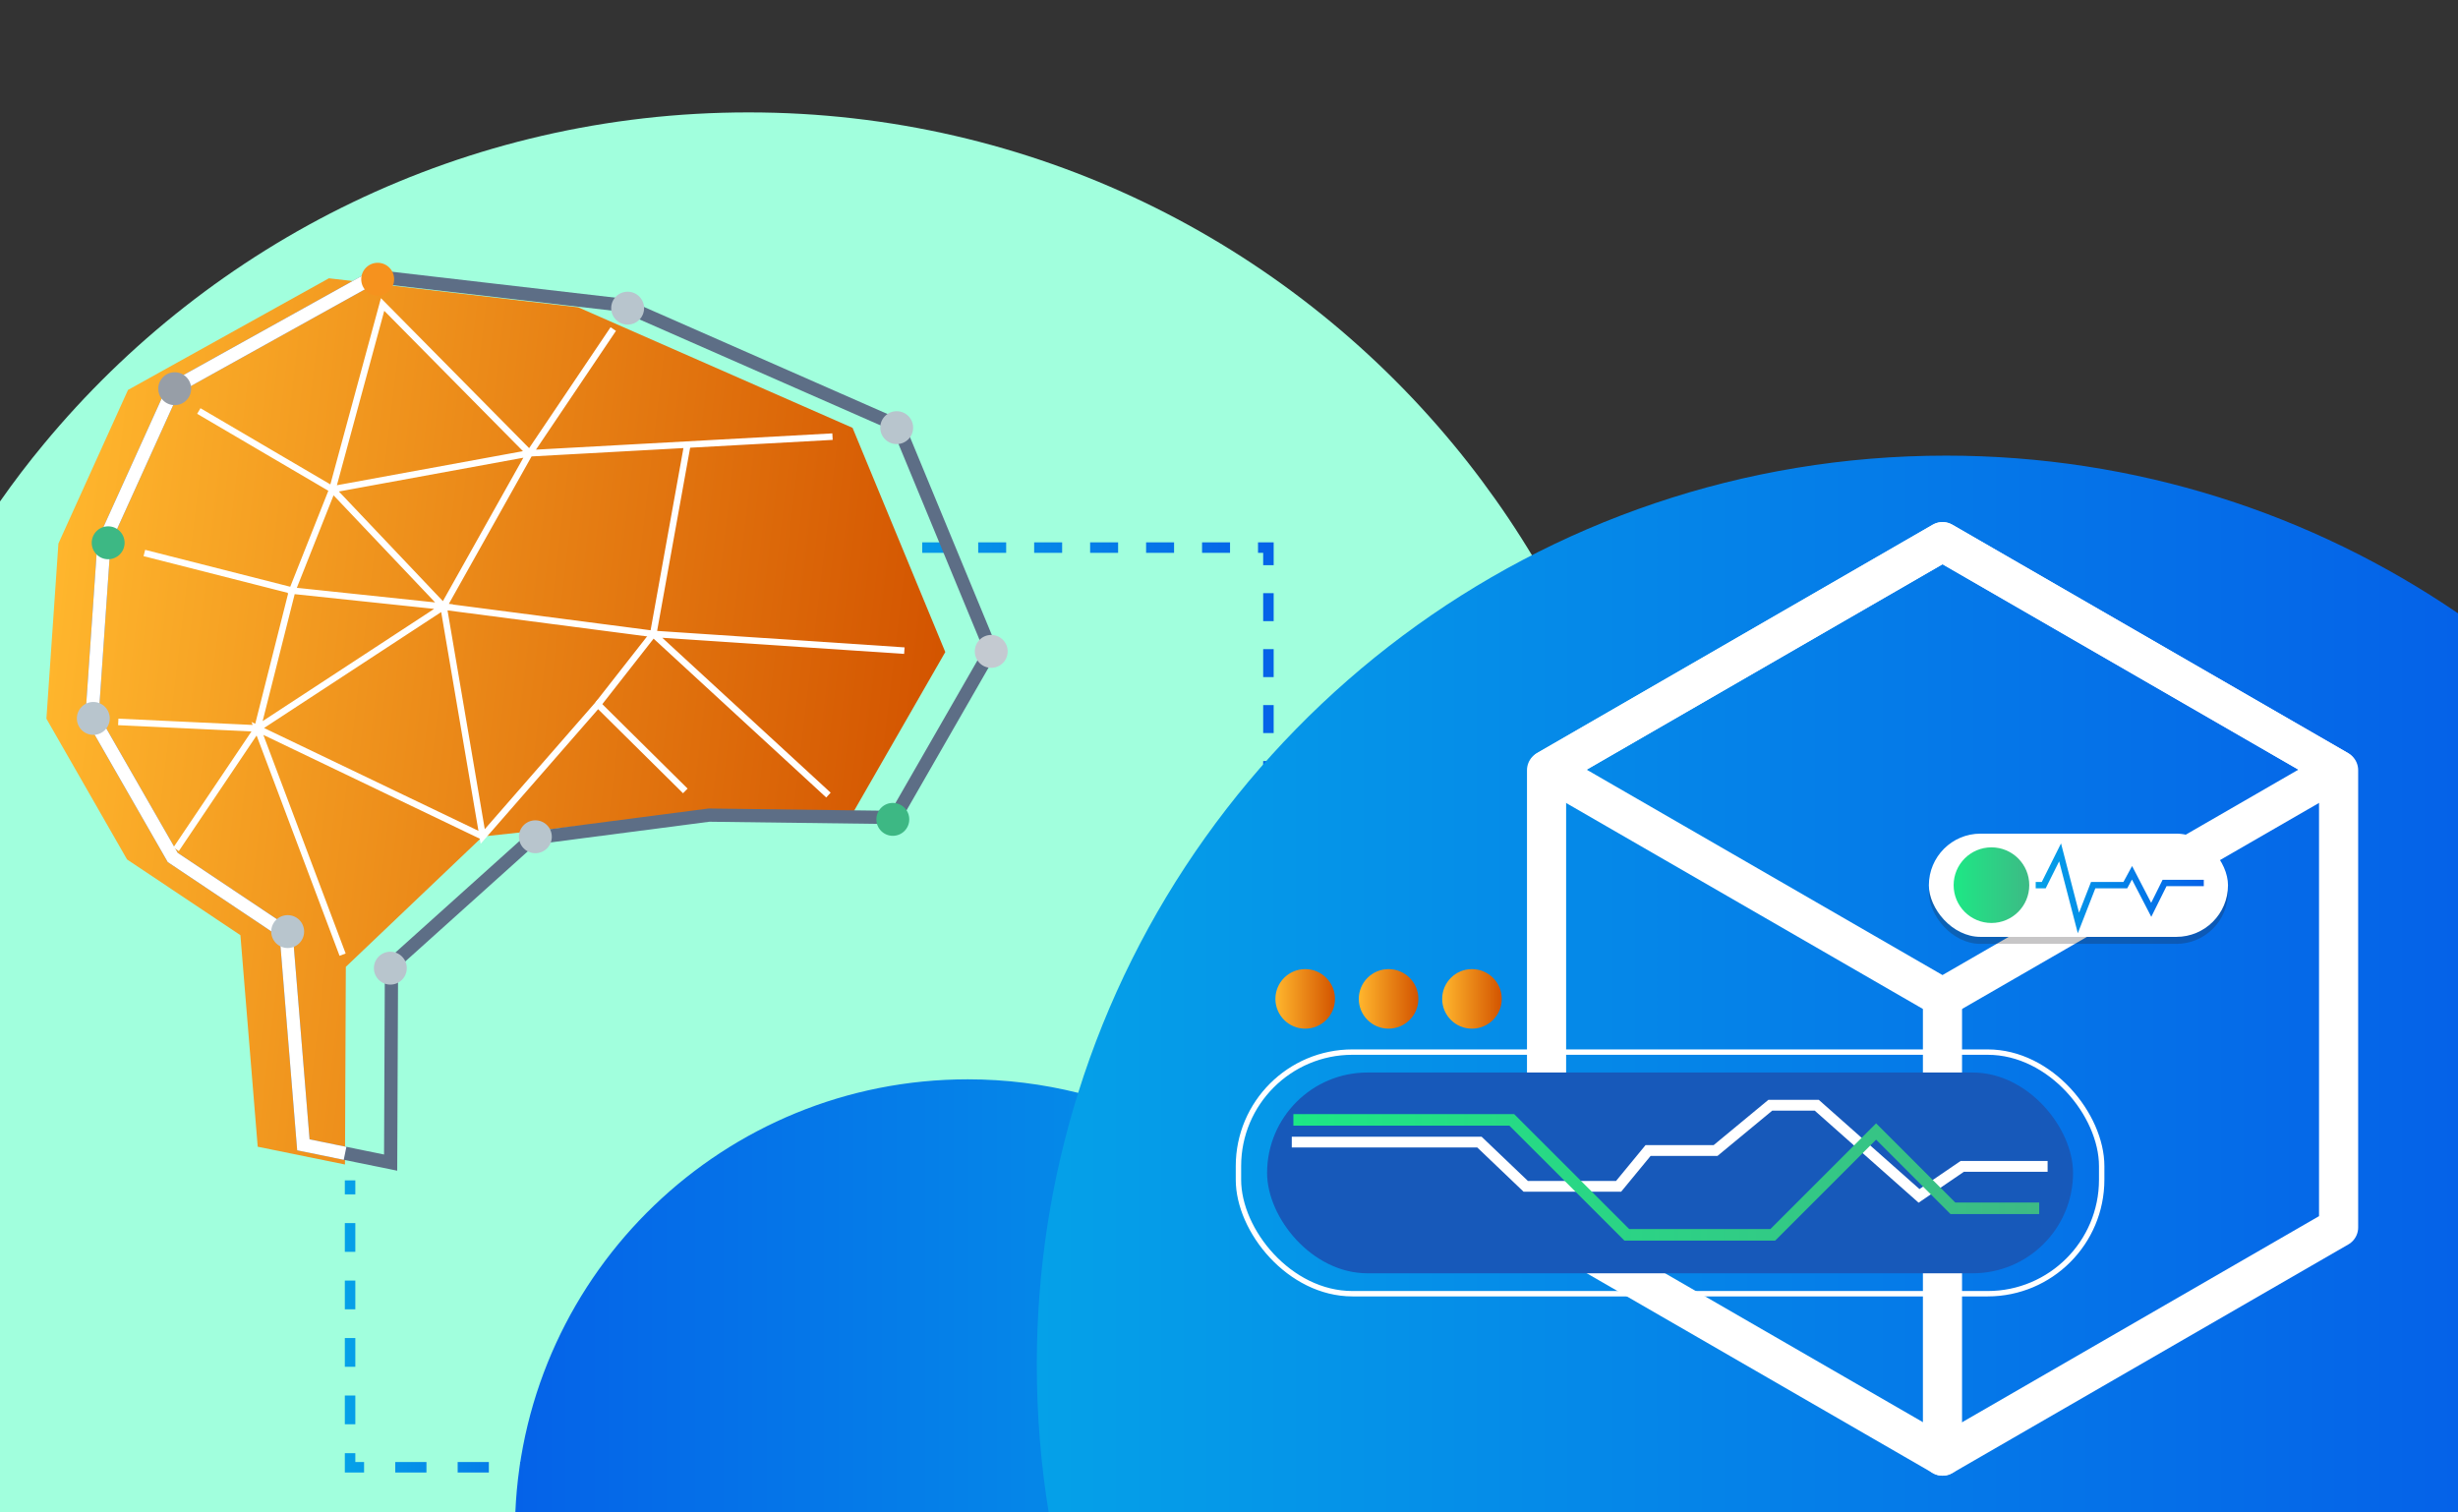
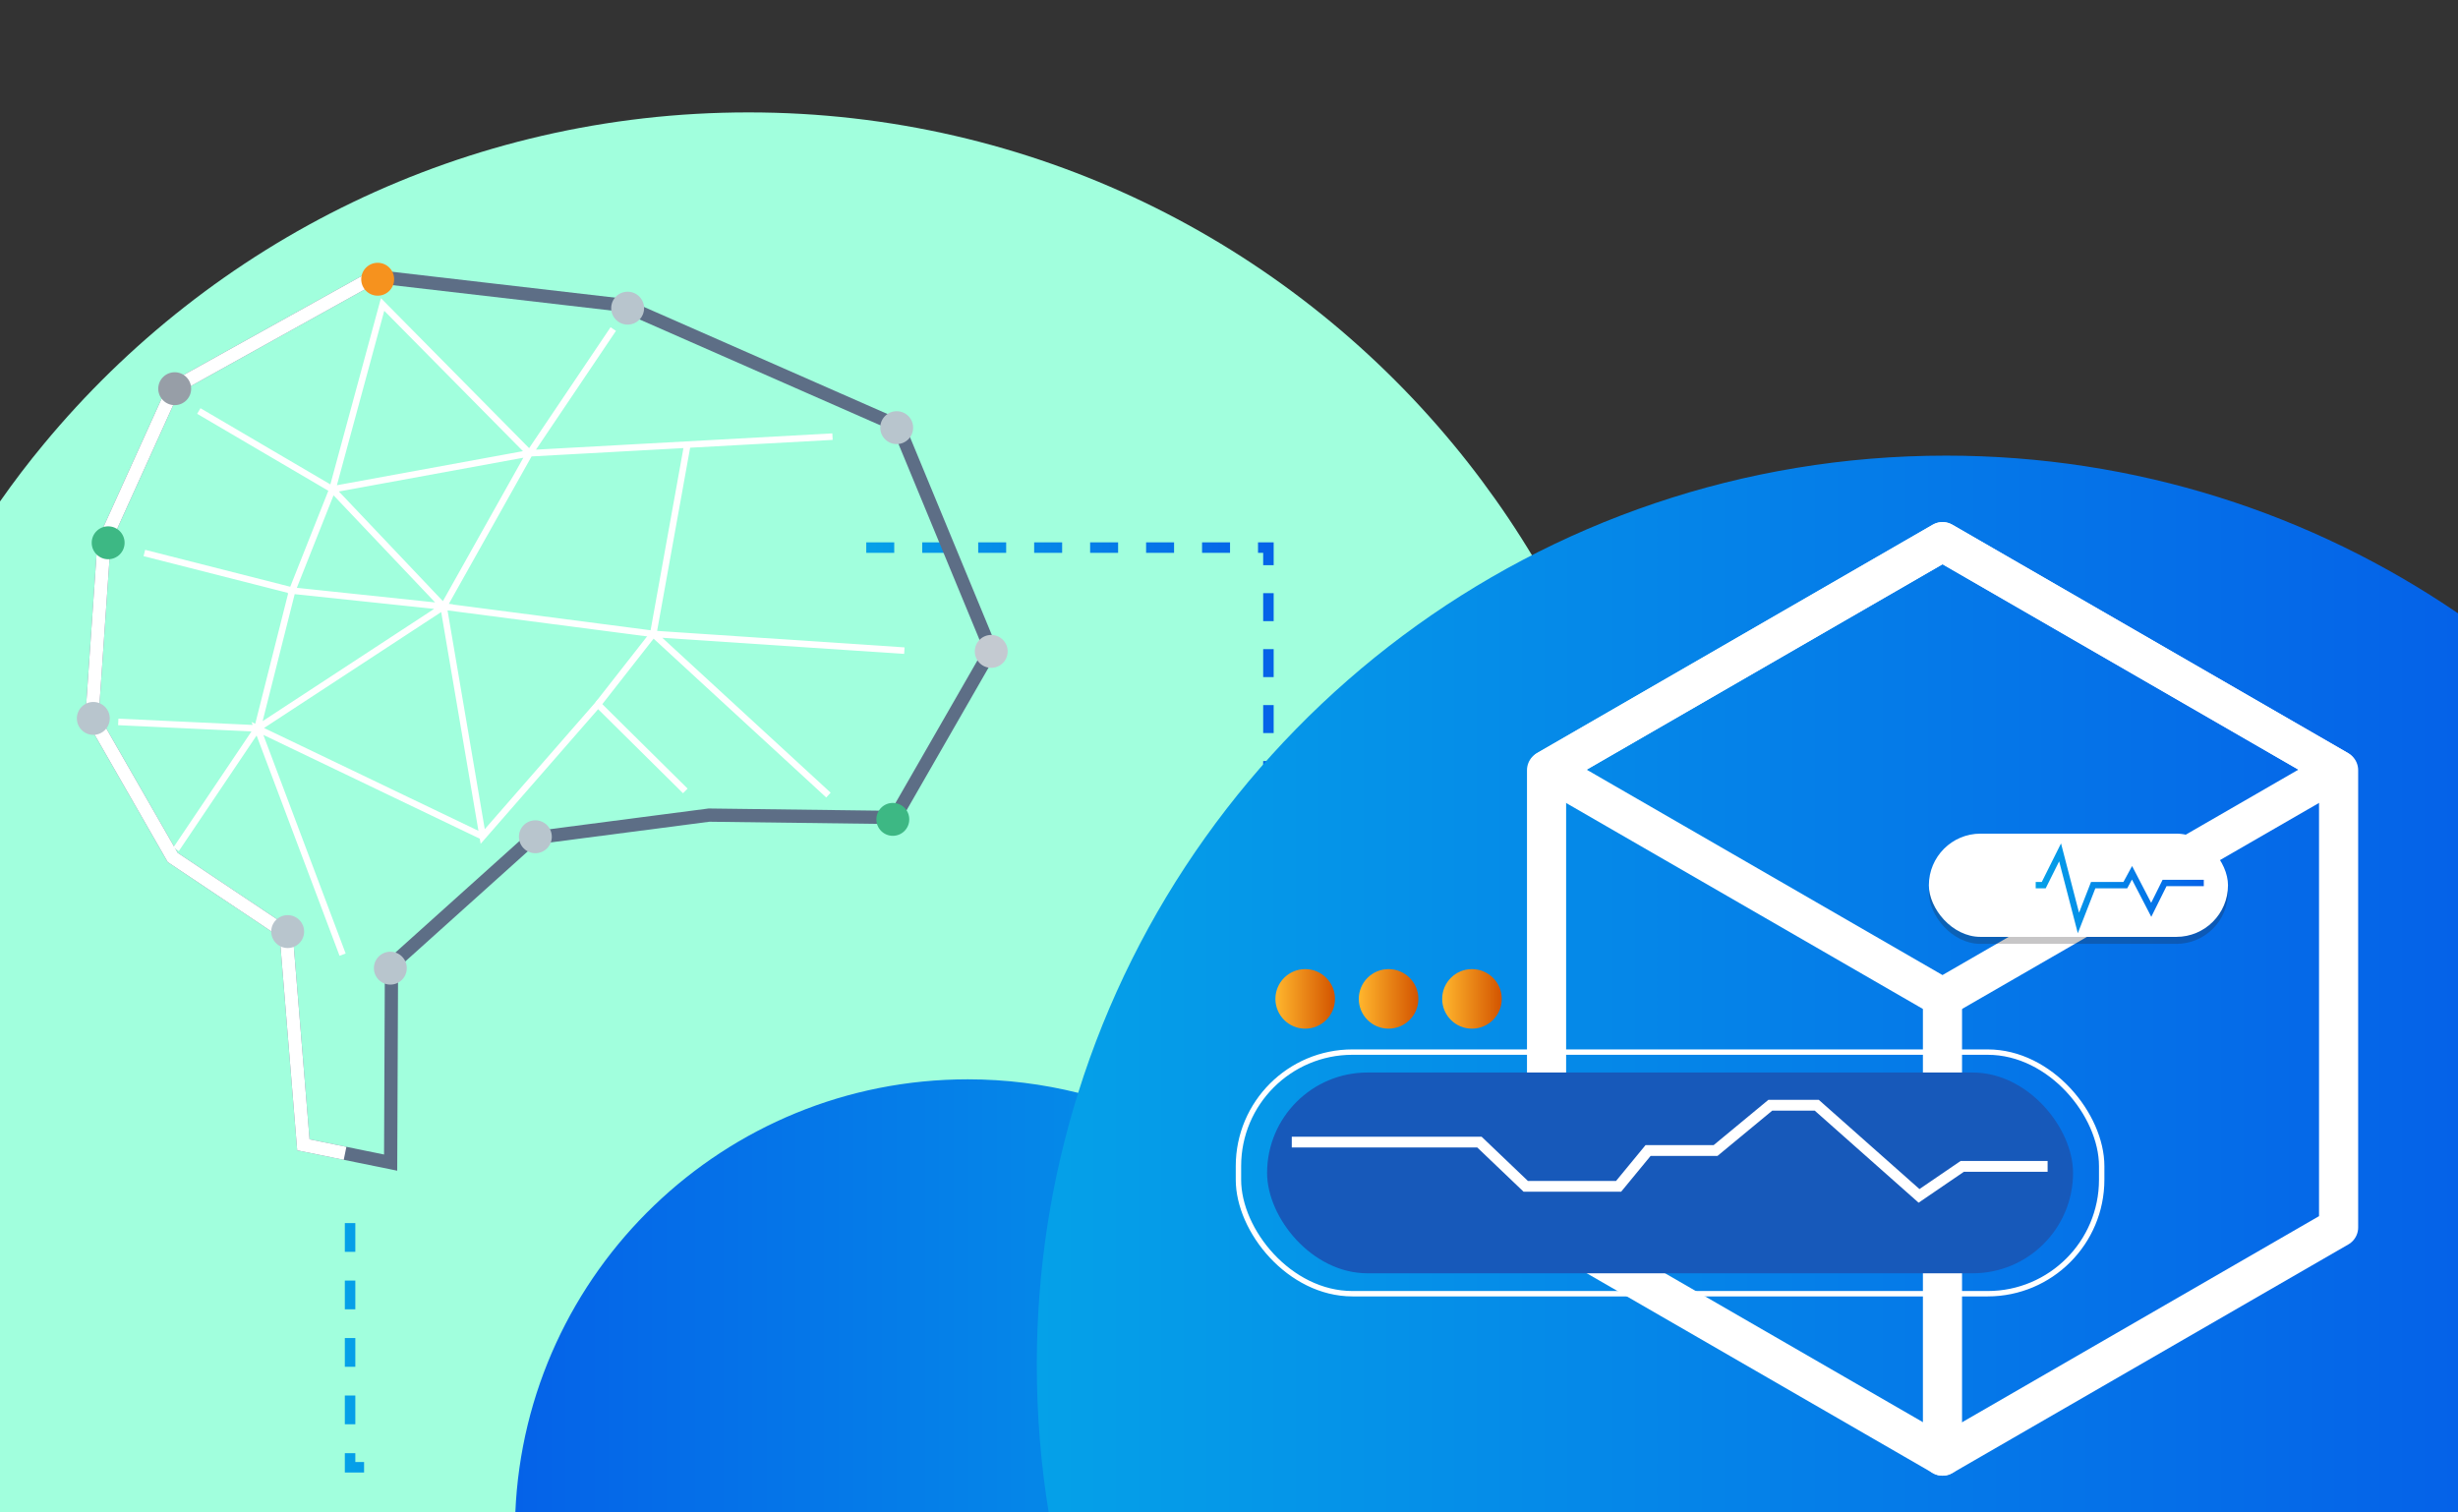
<svg xmlns="http://www.w3.org/2000/svg" xmlns:xlink="http://www.w3.org/1999/xlink" id="Layer_1" data-name="Layer 1" viewBox="0 0 260 160">
  <rect x="0" y="0" width="260" height="160" fill="#333333" stroke="none" />
  <defs>
    <style>
      .cls-1 {
        fill: #fff;
      }

      .cls-2 {
        stroke-width: .69px;
      }

      .cls-2, .cls-3, .cls-4, .cls-5, .cls-6, .cls-7, .cls-8, .cls-9, .cls-10, .cls-11, .cls-12, .cls-13, .cls-14, .cls-15, .cls-16 {
        fill: none;
      }

      .cls-2, .cls-3, .cls-4, .cls-5, .cls-6, .cls-7, .cls-8, .cls-9, .cls-10, .cls-11, .cls-13, .cls-15, .cls-16 {
        stroke-miterlimit: 10;
      }

      .cls-2, .cls-8, .cls-11, .cls-12, .cls-14, .cls-15 {
        stroke: #fff;
      }

      .cls-3 {
        stroke: url(#linear-gradient-6);
        stroke-dasharray: 0 0 2.96 2.96;
      }

      .cls-3, .cls-5, .cls-7, .cls-9, .cls-13, .cls-16 {
        stroke-width: 1.11px;
      }

      .cls-4 {
        stroke: #5d6e86;
      }

      .cls-4, .cls-8 {
        stroke-width: 1.4px;
      }

      .cls-17 {
        fill: #979ea7;
      }

      .cls-5 {
        stroke: url(#linear-gradient-5);
      }

      .cls-18 {
        fill: url(#linear-gradient-15);
      }

      .cls-19 {
        fill: #3db884;
      }

      .cls-20 {
        fill: #a1ffdd;
      }

      .cls-6 {
        stroke: url(#linear-gradient-14);
        stroke-width: .67px;
      }

      .cls-6, .cls-14 {
        fill-rule: evenodd;
      }

      .cls-7 {
        stroke: url(#linear-gradient);
      }

      .cls-9 {
        stroke: url(#linear-gradient-4);
        stroke-dasharray: 0 0 3.3 3.3;
      }

      .cls-21 {
        fill: url(#linear-gradient-11);
      }

      .cls-22 {
        fill: #1759ba;
      }

      .cls-10 {
        stroke: url(#linear-gradient-10);
        stroke-width: 1.22px;
      }

      .cls-23 {
        fill: #c4cad1;
      }

      .cls-24 {
        fill: url(#linear-gradient-16);
      }

      .cls-25 {
        fill: #231f20;
        opacity: .25;
      }

      .cls-11 {
        stroke-width: 1.14px;
      }

      .cls-12, .cls-14 {
        stroke-linecap: round;
        stroke-linejoin: round;
        stroke-width: 4.14px;
      }

      .cls-13 {
        stroke: url(#linear-gradient-3);
      }

      .cls-26 {
        fill: url(#linear-gradient-7);
      }

      .cls-27 {
        fill: url(#linear-gradient-9);
      }

      .cls-15 {
        stroke-width: .57px;
      }

      .cls-28 {
        fill: #b8c5cd;
      }

      .cls-29 {
        fill: url(#linear-gradient-8);
      }

      .cls-16 {
        stroke: url(#linear-gradient-2);
        stroke-dasharray: 0 0 3.04 3.04;
      }

      .cls-30 {
        fill: #f6921e;
      }

      .cls-31 {
        fill: url(#linear-gradient-12);
      }

      .cls-32 {
        fill: url(#linear-gradient-13);
      }
    </style>
    <linearGradient id="linear-gradient" x1="36.47" y1="125.61" x2="63.11" y2="125.61" gradientUnits="userSpaceOnUse">
      <stop offset="0" stop-color="#05a1e8" />
      <stop offset="1" stop-color="#0562e8" />
    </linearGradient>
    <linearGradient id="linear-gradient-2" y1="140.8" y2="140.8" xlink:href="#linear-gradient" />
    <linearGradient id="linear-gradient-3" y1="154.75" x2="63.11" y2="154.75" xlink:href="#linear-gradient" />
    <linearGradient id="linear-gradient-4" x1="36.47" y1="155.22" x2="63.11" y2="155.22" xlink:href="#linear-gradient" />
    <linearGradient id="linear-gradient-5" x1="36.47" y1="155.22" x2="63.11" y2="155.22" xlink:href="#linear-gradient" />
    <linearGradient id="linear-gradient-6" x1="91.63" y1="69.34" x2="134.72" y2="69.34" xlink:href="#linear-gradient" />
    <linearGradient id="linear-gradient-7" x1="2921.3" y1="137.09" x2="3017.03" y2="137.09" gradientTransform="translate(3071.55) rotate(-180) scale(1 -1)" xlink:href="#linear-gradient" />
    <linearGradient id="linear-gradient-8" x1="254.51" y1="149.87" x2="260" y2="149.87" xlink:href="#linear-gradient" />
    <linearGradient id="linear-gradient-9" x1="109.67" y1="104.11" x2="260" y2="104.11" xlink:href="#linear-gradient" />
    <linearGradient id="linear-gradient-10" x1="2855.85" y1="124.55" x2="2934.73" y2="124.55" gradientTransform="translate(3071.55) rotate(-180) scale(1 -1)" gradientUnits="userSpaceOnUse">
      <stop offset="0" stop-color="#3dba85" />
      <stop offset="1" stop-color="#1de885" />
    </linearGradient>
    <linearGradient id="linear-gradient-11" x1="2912.69" y1="105.67" x2="2919" y2="105.67" gradientTransform="translate(3071.55) rotate(-180) scale(1 -1)" gradientUnits="userSpaceOnUse">
      <stop offset="0" stop-color="#d35400" />
      <stop offset="1" stop-color="#ffb62d" />
    </linearGradient>
    <linearGradient id="linear-gradient-12" x1="2921.52" x2="2927.82" xlink:href="#linear-gradient-11" />
    <linearGradient id="linear-gradient-13" x1="2930.34" x2="2936.64" xlink:href="#linear-gradient-11" />
    <linearGradient id="linear-gradient-14" x1="215.33" y1="93.98" x2="233.11" y2="93.98" xlink:href="#linear-gradient" />
    <linearGradient id="linear-gradient-15" x1="2856.9" y1="93.64" x2="2864.9" y2="93.64" xlink:href="#linear-gradient-10" />
    <linearGradient id="linear-gradient-16" x1="-2.57" y1="68.23" x2="91.93" y2="68.23" gradientTransform="translate(103.74 15.66) rotate(-173.22) scale(1 -1)" xlink:href="#linear-gradient-11" />
  </defs>
  <path class="cls-20" d="m175.88,108.6c0,9.28-1.31,18.26-3.75,26.75-2.52,8.8-6.27,17.09-11.05,24.67H0V53.05c1.46-2.09,3-4.11,4.62-6.06C22.36,25.55,49.17,11.89,79.17,11.89s56.8,13.66,74.54,35.1c8.36,10.1,14.71,21.92,18.42,34.86,2.44,8.5,3.75,17.47,3.75,26.75Z" />
  <circle class="cls-20" cx="65.05" cy="144.49" r=".75" />
  <g>
-     <line class="cls-7" x1="37.03" y1="124.87" x2="37.03" y2="126.35" />
    <line class="cls-16" x1="37.03" y1="129.39" x2="37.03" y2="152.21" />
    <polyline class="cls-13" points="37.03 153.73 37.03 155.22 38.51 155.22" />
-     <line class="cls-9" x1="41.81" y1="155.22" x2="59.98" y2="155.22" />
    <line class="cls-5" x1="61.63" y1="155.22" x2="63.11" y2="155.22" />
  </g>
  <polyline class="cls-3" points="91.63 57.93 134.17 57.93 134.17 81.3" />
  <g>
    <g>
      <path class="cls-26" d="m150.25,160.01H54.51c1.08-25.5,22.1-45.83,47.86-45.83,4.03,0,7.93.5,11.67,1.43,20.18,5.05,35.28,22.89,36.2,44.4Z" />
-       <path class="cls-29" d="m260,139.72v20.29h-5.49c.31-7.31,2.26-14.19,5.49-20.29Z" />
+       <path class="cls-29" d="m260,139.72h-5.49c.31-7.31,2.26-14.19,5.49-20.29Z" />
      <path class="cls-27" d="m260,64.88v95.13H110.93c-.83-5.09-1.26-10.31-1.26-15.63,0-10.02,1.53-19.69,4.38-28.78,12.23-39.06,48.7-67.4,91.8-67.4,20.08,0,38.72,6.15,54.15,16.68Z" />
    </g>
    <g>
      <polygon class="cls-14" points="163.59 129.85 163.59 81.48 205.48 57.3 247.37 81.48 247.37 129.85 205.48 154.04 163.59 129.85" />
      <polygon class="cls-14" points="163.69 81.42 205.47 105.54 247.26 81.42 205.47 57.3 163.69 81.42" />
      <line class="cls-12" x1="205.47" y1="105.54" x2="205.47" y2="154.04" />
      <rect class="cls-22" x="134.04" y="113.46" width="85.25" height="21.24" rx="10.62" ry="10.62" transform="translate(353.32 248.16) rotate(180)" />
      <rect class="cls-15" x="131.01" y="111.3" width="91.31" height="25.56" rx="12.06" ry="12.06" transform="translate(353.32 248.16) rotate(-180)" />
      <polyline class="cls-11" points="216.59 123.39 207.56 123.39 202.99 126.51 192.17 116.92 187.26 116.92 181.47 121.71 174.33 121.71 171.21 125.5 161.39 125.5 156.49 120.82 136.64 120.82" />
-       <polyline class="cls-10" points="215.7 127.82 206.57 127.82 198.45 119.7 187.52 130.63 172.08 130.63 159.91 118.47 136.81 118.47" />
      <circle class="cls-21" cx="155.7" cy="105.67" r="3.15" />
      <circle class="cls-31" cx="146.88" cy="105.67" r="3.15" />
      <circle class="cls-32" cx="138.06" cy="105.67" r="3.15" />
      <rect class="cls-25" x="204.03" y="88.93" width="31.64" height="10.92" rx="5.46" ry="5.46" transform="translate(439.7 188.78) rotate(-180)" />
      <rect class="cls-1" x="204.03" y="88.18" width="31.64" height="10.92" rx="5.46" ry="5.46" transform="translate(439.7 187.29) rotate(-180)" />
      <polyline class="cls-6" points="215.33 93.64 216.18 93.64 217.91 90.17 219.85 97.64 221.41 93.64 224.81 93.64 225.52 92.33 227.55 96.25 228.96 93.41 233.11 93.41" />
-       <circle class="cls-18" cx="210.65" cy="93.64" r="4" />
    </g>
  </g>
  <g>
-     <polygon class="cls-24" points="36.49 123.19 36.58 102.28 51.06 88.49 70.16 86.43 89.82 86.68 99.99 68.98 90.18 45.26 61.16 32.51 34.79 29.44 13.54 41.25 6.18 57.5 4.91 76.03 13.44 90.92 25.43 98.93 27.26 121.31 36.49 123.19" />
    <polygon class="cls-4" points="41.32 122.99 41.41 102.08 56.34 88.66 75 86.23 94.65 86.48 104.82 68.78 95.01 45.06 65.99 32.3 39.62 29.24 18.37 41.05 11.01 57.3 9.73 75.83 18.27 90.71 30.26 98.73 32.09 121.11 41.32 122.99" />
    <polyline class="cls-8" points="39.62 29.24 18.37 41.05 11.01 57.3 9.73 75.83 18.27 90.71 30.26 98.73 32.09 121.11 36.5 122.01" />
    <circle class="cls-28" cx="94.85" cy="45.24" r="1.74" />
    <circle class="cls-23" cx="104.85" cy="68.91" r="1.74" />
    <circle class="cls-28" cx="9.87" cy="76" r="1.74" />
    <circle class="cls-28" cx="30.43" cy="98.55" r="1.74" />
    <circle class="cls-28" cx="41.29" cy="102.42" r="1.74" />
    <circle class="cls-28" cx="56.63" cy="88.52" r="1.74" />
    <circle class="cls-28" cx="66.39" cy="32.6" r="1.74" />
    <circle class="cls-30" cx="39.95" cy="29.54" r="1.74" />
    <circle class="cls-17" cx="18.48" cy="41.12" r="1.74" />
    <circle class="cls-19" cx="11.44" cy="57.42" r="1.74" />
    <circle class="cls-19" cx="94.44" cy="86.68" r="1.74" />
    <polyline class="cls-2" points="88.06 46.19 56.02 47.95 64.87 34.81 56.02 47.95 40.47 32.21 35.16 51.77 21.03 43.48 35.16 51.77 30.91 62.48 15.27 58.5 30.91 62.48 27.23 77.06 12.51 76.37 27.23 77.06 18.63 89.84 27.23 77.06 46.92 64.17 30.91 62.48 35.16 51.77 46.92 64.17 35.16 51.77 56.02 47.95 46.92 64.17 69.1 67.06 72.71 47.03 69.1 67.06 95.66 68.83 69.1 67.06 87.63 84.11 69.1 67.06 46.92 64.17 51.06 88.49 63.25 74.52 72.49 83.67 63.25 74.52 51.06 88.49 27.23 77.06 36.24 100.99" />
    <line class="cls-2" x1="63.25" y1="74.52" x2="69.09" y2="67.06" />
  </g>
</svg>